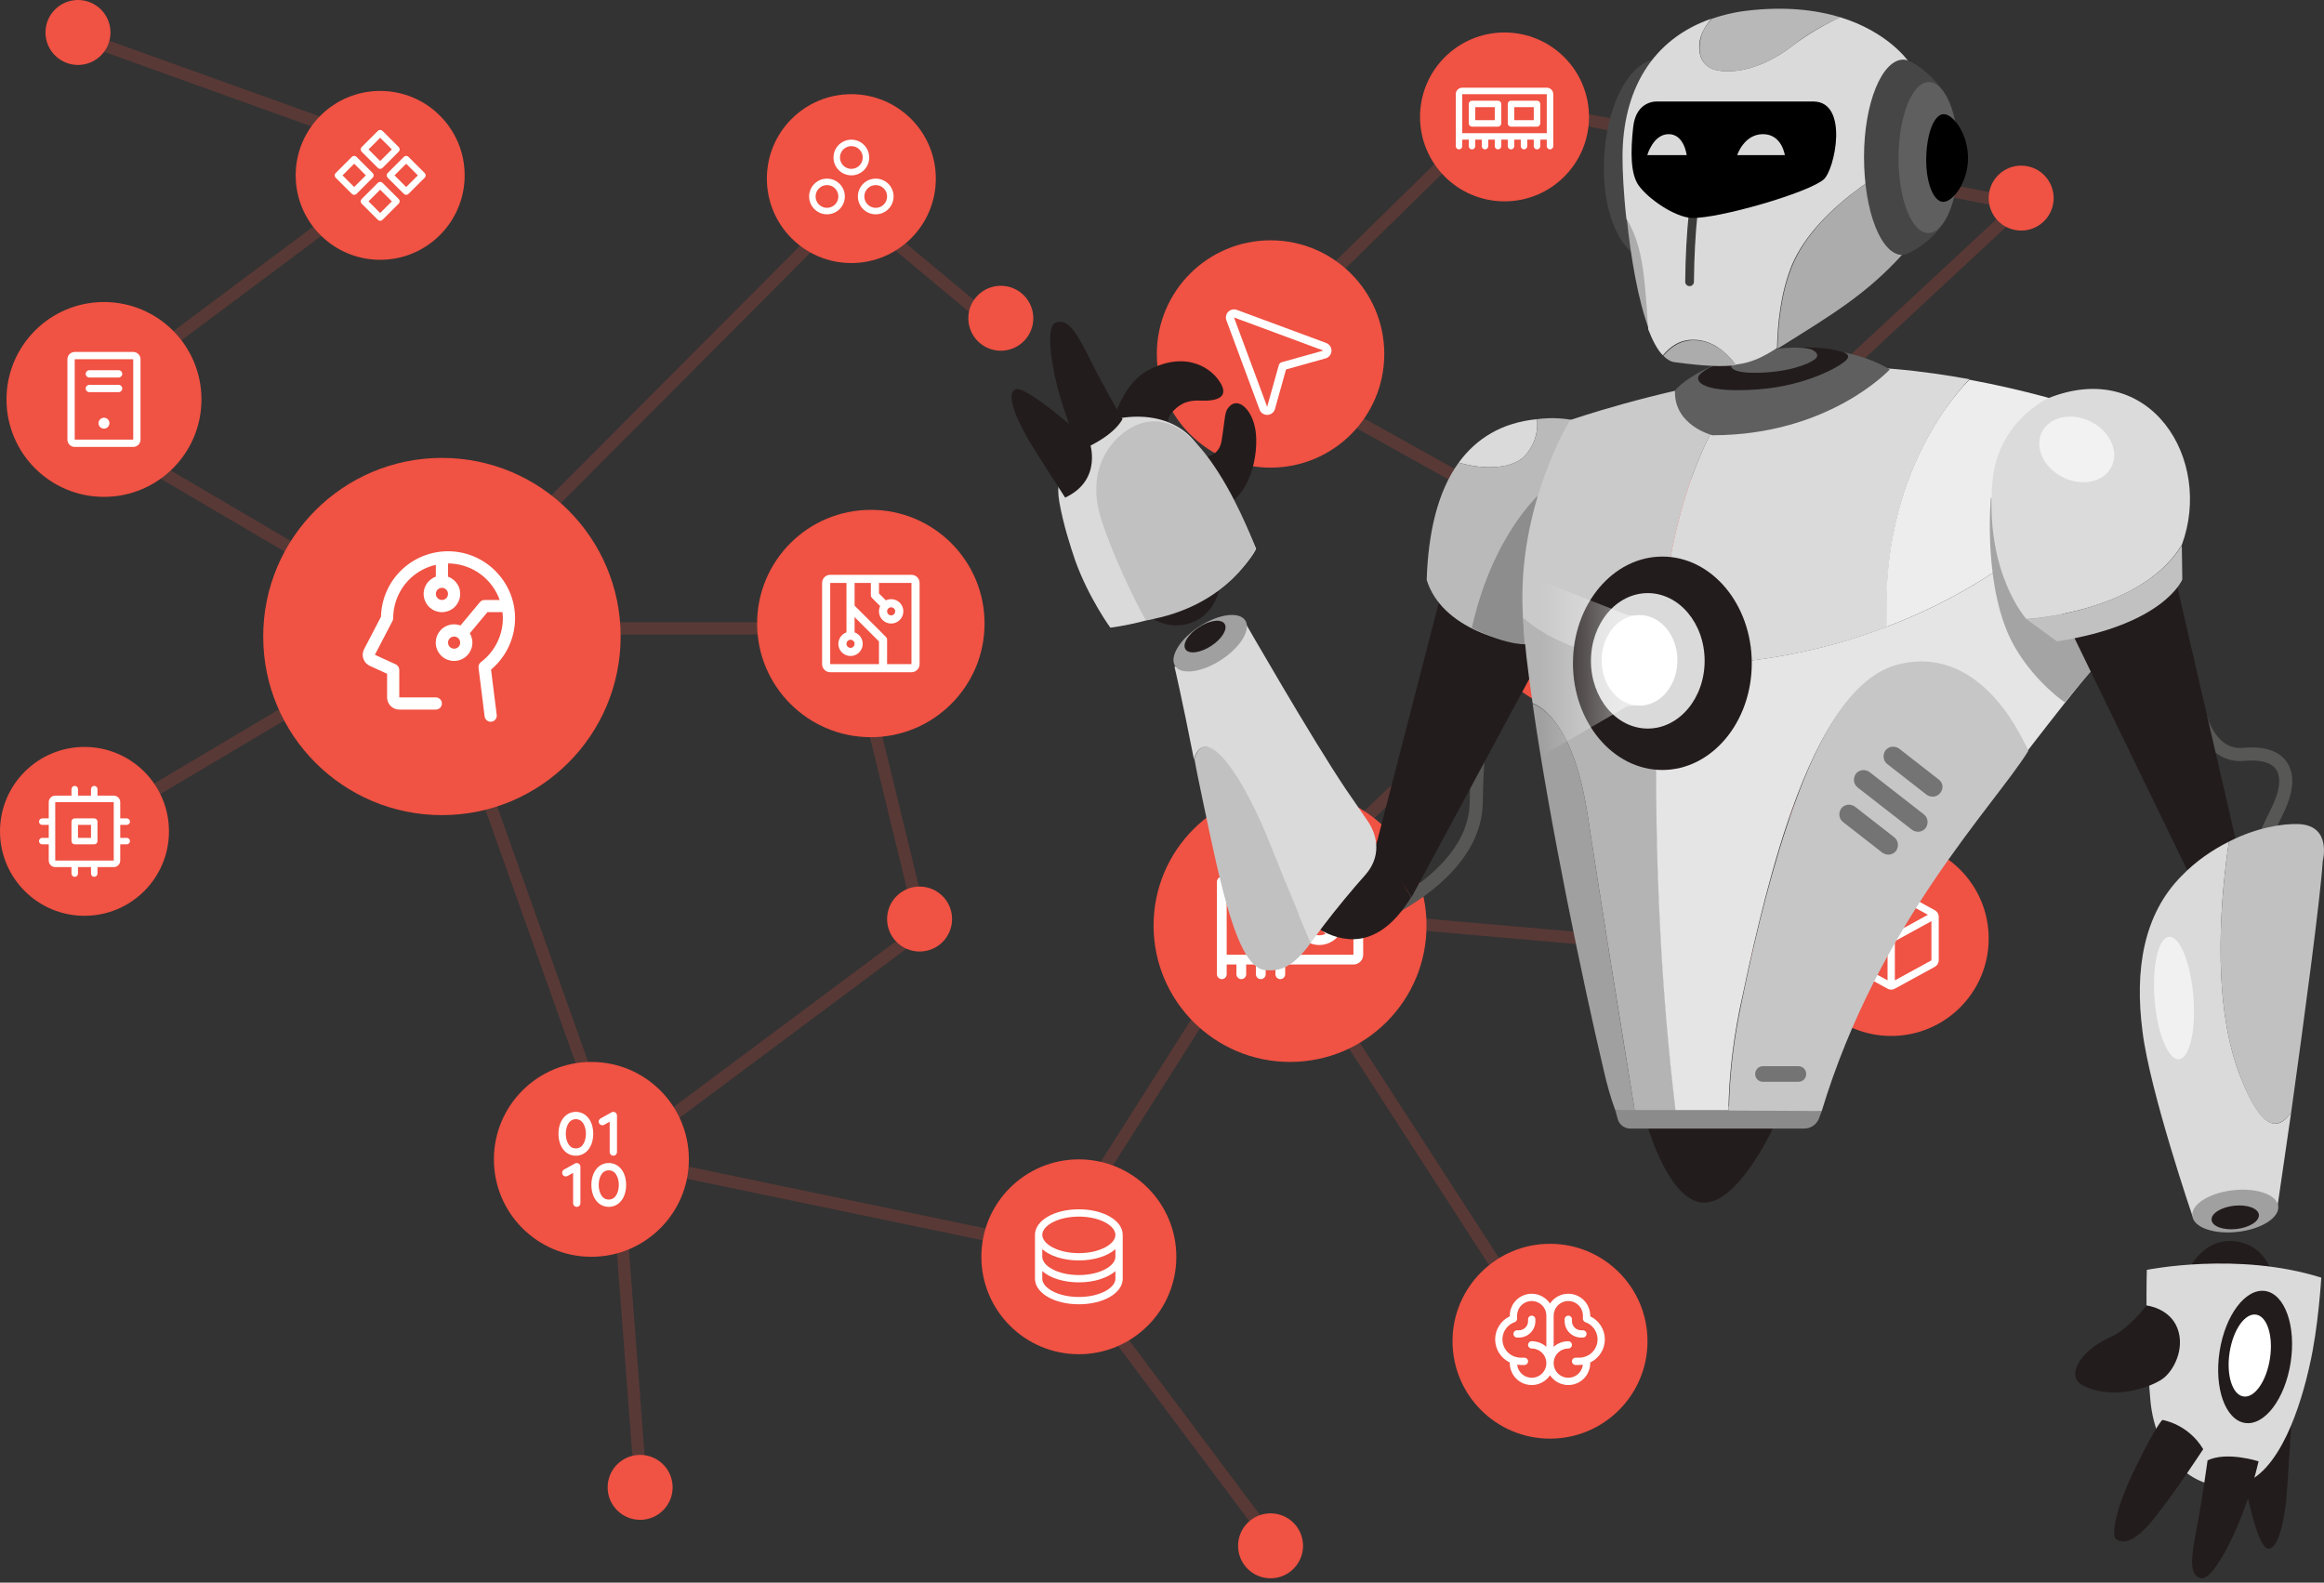
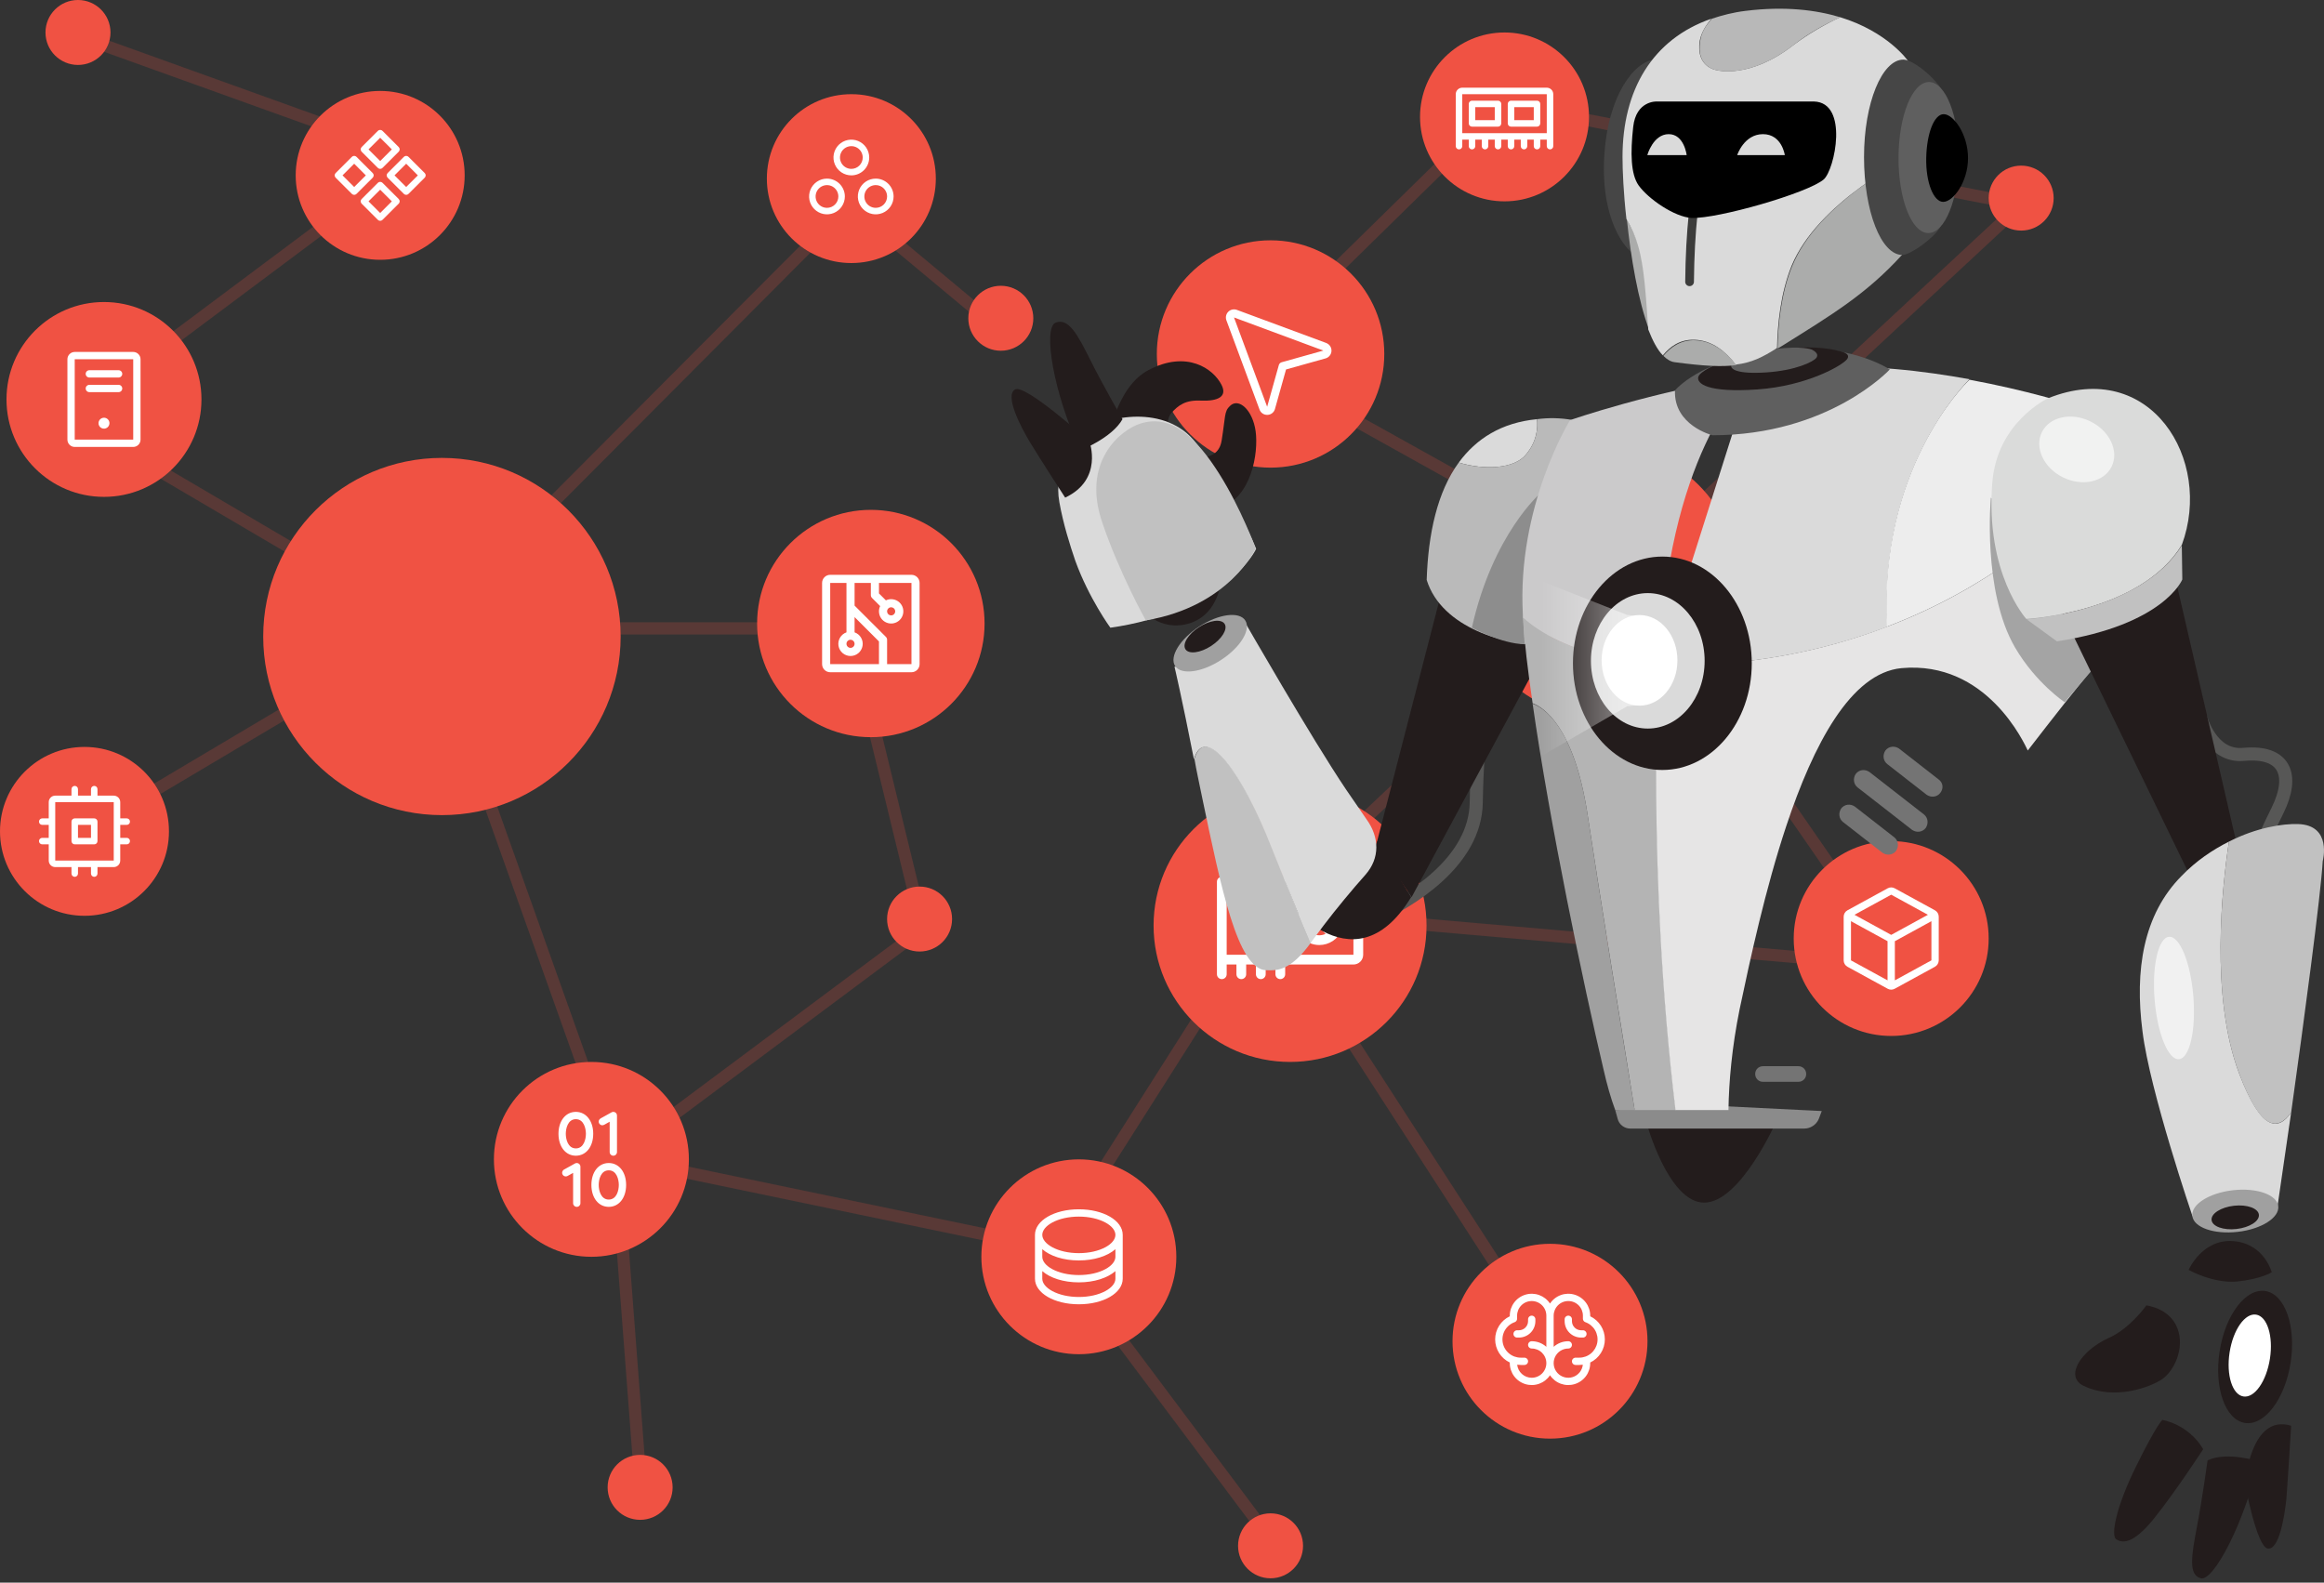
<svg xmlns="http://www.w3.org/2000/svg" width="533" height="363" viewBox="0 0 533 363" fill="none">
  <rect x="0" y="0" width="533" height="363" fill="#333333" stroke="none" />
  <g clip-path="url(#clip0_13_2)">
    <path d="M98.008 144.13H194.889L211.657 213.029L141.232 265.541M98.008 144.13L141.232 265.541M98.008 144.13L20.875 189.938M98.008 144.13L15.659 95.714L95.4 36.125L15.659 7.448M98.008 144.13L194.889 46.926L230.66 76.72M141.232 265.541L146.821 338.909M141.232 265.541L241.467 286.397M241.467 286.397L294.752 357.531M241.467 286.397L290.653 208.932M290.653 208.932L353.253 305.763M290.653 208.932L435.602 221.594L373.002 131.094M290.653 208.932L373.002 131.094M373.002 131.094L285.436 82.307L345.055 23.835L463.549 46.926L373.002 131.094Z" stroke="#F05243" stroke-opacity="0.2" stroke-width="2.796" />
    <path d="M142.341 145.985L142.341 145.999C142.341 168.62 123.99 186.959 101.353 186.959C78.716 186.959 60.365 168.62 60.365 145.999L60.365 145.985C60.365 123.363 78.716 105.025 101.353 105.025C123.99 105.025 142.341 123.363 142.341 145.985Z" fill="#F05243" />
-     <path d="M112.621 153.581C114.388 152.097 115.8 150.236 116.753 148.136C117.705 146.034 118.174 143.747 118.124 141.441C117.949 133.461 111.553 126.881 103.582 126.462C101.526 126.35 99.467 126.652 97.53 127.351C95.592 128.05 93.815 129.13 92.303 130.529C90.792 131.926 89.577 133.614 88.731 135.491C87.884 137.367 87.424 139.395 87.378 141.453L83.456 148.991C83.44 149.023 83.425 149.054 83.41 149.085C83.129 149.74 83.109 150.478 83.354 151.147C83.6 151.816 84.091 152.366 84.73 152.685L84.773 152.704L88.775 154.536V159.958C88.775 160.698 89.069 161.409 89.594 161.933C90.118 162.456 90.829 162.751 91.571 162.751H99.956C100.326 162.751 100.682 162.604 100.944 162.342C101.206 162.08 101.353 161.725 101.353 161.355C101.353 160.984 101.206 160.629 100.944 160.367C100.682 160.105 100.326 159.958 99.956 159.958H91.571V153.64C91.571 153.372 91.494 153.11 91.349 152.885C91.204 152.659 90.998 152.48 90.754 152.369L85.98 150.181L90.011 142.441C90.115 142.244 90.171 142.025 90.173 141.802C90.172 138.954 91.141 136.19 92.917 133.962C94.695 131.735 97.176 130.178 99.956 129.545V132.267C99.023 132.596 98.237 133.244 97.737 134.097C97.236 134.949 97.054 135.951 97.221 136.925C97.388 137.9 97.894 138.783 98.651 139.42C99.407 140.057 100.365 140.406 101.353 140.406C102.342 140.406 103.299 140.057 104.056 139.42C104.811 138.783 105.318 137.9 105.486 136.925C105.653 135.951 105.47 134.949 104.97 134.097C104.469 133.244 103.683 132.596 102.751 132.267V129.232C102.978 129.232 103.205 129.232 103.432 129.25C105.91 129.391 108.292 130.261 110.279 131.748C112.265 133.235 113.769 135.275 114.602 137.612H111.136C110.931 137.612 110.728 137.657 110.543 137.744C110.357 137.831 110.193 137.957 110.062 138.115L105.606 143.461C104.676 143.115 103.654 143.107 102.72 143.442C101.786 143.776 101.001 144.43 100.503 145.287C100.005 146.144 99.826 147.149 99.998 148.126C100.171 149.102 100.683 149.985 101.444 150.621C102.206 151.256 103.167 151.601 104.159 151.596C105.151 151.592 106.109 151.236 106.864 150.593C107.619 149.95 108.122 149.061 108.284 148.084C108.447 147.105 108.257 146.102 107.75 145.25L111.791 140.406H115.249C115.29 140.768 115.316 141.135 115.325 141.505C115.369 143.505 114.936 145.487 114.061 147.288C113.187 149.087 111.897 150.654 110.298 151.858C110.1 152.005 109.946 152.202 109.849 152.428C109.753 152.655 109.718 152.903 109.749 153.148L111.146 164.32C111.189 164.658 111.354 164.968 111.609 165.193C111.864 165.418 112.192 165.542 112.532 165.543C112.591 165.543 112.649 165.539 112.707 165.532C112.889 165.509 113.065 165.451 113.225 165.36C113.384 165.269 113.524 165.149 113.637 165.004C113.749 164.859 113.832 164.693 113.881 164.517C113.93 164.34 113.944 164.155 113.92 163.973L112.621 153.581ZM101.353 137.612C101.077 137.612 100.807 137.53 100.576 137.377C100.347 137.224 100.168 137.005 100.062 136.75C99.956 136.495 99.929 136.214 99.982 135.943C100.037 135.672 100.169 135.423 100.365 135.228C100.56 135.032 100.809 134.9 101.08 134.845C101.351 134.792 101.633 134.82 101.888 134.925C102.144 135.031 102.361 135.21 102.516 135.44C102.669 135.669 102.751 135.939 102.751 136.216C102.751 136.586 102.604 136.941 102.341 137.203C102.079 137.465 101.724 137.612 101.353 137.612ZM104.149 148.785C103.872 148.785 103.602 148.703 103.372 148.549C103.142 148.396 102.963 148.178 102.857 147.923C102.752 147.667 102.724 147.387 102.778 147.116C102.832 146.845 102.965 146.596 103.16 146.401C103.355 146.206 103.605 146.072 103.876 146.019C104.147 145.964 104.428 145.992 104.684 146.098C104.939 146.204 105.157 146.383 105.31 146.612C105.464 146.842 105.546 147.112 105.546 147.388C105.546 147.759 105.398 148.114 105.137 148.376C104.875 148.638 104.519 148.785 104.149 148.785Z" fill="white" />
    <path d="M398.712 133.324L398.712 133.334C398.712 150.609 384.699 164.613 367.412 164.613C350.126 164.613 336.112 150.609 336.112 133.334L336.112 133.324C336.112 116.049 350.126 102.045 367.412 102.045C384.699 102.045 398.712 116.049 398.712 133.324Z" fill="#F05243" />
-     <path d="M379.681 131.957C379.639 131.778 379.552 131.611 379.431 131.473C379.308 131.336 379.155 131.23 378.982 131.165L370.93 128.148L372.98 117.907C373.026 117.668 372.994 117.422 372.887 117.204C372.782 116.986 372.607 116.809 372.391 116.698C372.176 116.588 371.929 116.55 371.69 116.592C371.451 116.634 371.232 116.752 371.066 116.929L355.414 133.688C355.287 133.822 355.195 133.986 355.146 134.163C355.097 134.341 355.094 134.529 355.136 134.709C355.177 134.889 355.262 135.055 355.384 135.194C355.506 135.333 355.66 135.439 355.833 135.504L363.887 138.522L361.844 148.752C361.798 148.99 361.83 149.237 361.936 149.454C362.042 149.672 362.217 149.85 362.432 149.961C362.648 150.071 362.895 150.108 363.133 150.066C363.372 150.025 363.591 149.906 363.758 149.73L379.41 132.97C379.535 132.836 379.624 132.674 379.672 132.497C379.72 132.32 379.722 132.135 379.681 131.957ZM364.808 145.34L366.272 138.024C366.324 137.765 366.282 137.495 366.154 137.264C366.026 137.032 365.82 136.854 365.573 136.759L358.188 133.987L370.014 121.325L368.552 128.641C368.499 128.9 368.541 129.17 368.669 129.402C368.797 129.634 369.003 129.812 369.251 129.906L376.63 132.671L364.808 145.34Z" fill="white" />
    <path d="M327.169 212.279L327.169 212.289C327.169 229.564 313.156 243.568 295.869 243.568C278.582 243.568 264.569 229.564 264.569 212.289L264.569 212.279C264.569 195.004 278.582 181 295.869 181C313.156 181 327.169 195.004 327.169 212.279Z" fill="#F05243" />
    <path d="M310.403 201.111H280.216C279.92 201.111 279.636 201.229 279.426 201.438C279.216 201.648 279.098 201.932 279.098 202.229V223.457C279.098 223.753 279.216 224.037 279.426 224.247C279.636 224.456 279.92 224.574 280.216 224.574C280.513 224.574 280.798 224.456 281.007 224.247C281.217 224.037 281.334 223.753 281.334 223.457V221.222H283.571V223.457C283.571 223.753 283.688 224.037 283.898 224.247C284.107 224.456 284.392 224.574 284.689 224.574C284.985 224.574 285.269 224.456 285.479 224.247C285.689 224.037 285.807 223.753 285.807 223.457V221.222H288.042V223.457C288.042 223.753 288.161 224.037 288.37 224.247C288.58 224.456 288.865 224.574 289.16 224.574C289.457 224.574 289.742 224.456 289.951 224.247C290.161 224.037 290.279 223.753 290.279 223.457V221.222H292.515V223.457C292.515 223.753 292.633 224.037 292.842 224.247C293.052 224.456 293.336 224.574 293.633 224.574C293.93 224.574 294.213 224.456 294.424 224.247C294.633 224.037 294.751 223.753 294.751 223.457V221.222H310.403C310.997 221.222 311.565 220.987 311.985 220.567C312.404 220.149 312.64 219.581 312.64 218.988V203.346C312.64 202.753 312.404 202.185 311.985 201.766C311.565 201.346 310.997 201.111 310.403 201.111ZM310.403 218.988H281.334V203.346H310.403V218.988ZM302.577 216.753C303.683 216.753 304.763 216.426 305.683 215.812C306.603 215.197 307.319 214.326 307.742 213.304C308.165 212.284 308.275 211.16 308.06 210.077C307.844 208.993 307.312 207.997 306.53 207.217C305.749 206.435 304.752 205.903 303.668 205.688C302.583 205.472 301.459 205.582 300.438 206.005C299.417 206.428 298.544 207.144 297.929 208.063C297.315 208.982 296.987 210.061 296.987 211.167C296.987 212.648 297.576 214.069 298.624 215.117C299.673 216.164 301.095 216.753 302.577 216.753ZM299.223 211.167C299.223 210.666 299.334 210.173 299.551 209.723L304.024 214.191C303.573 214.408 303.078 214.52 302.577 214.518C301.688 214.518 300.835 214.165 300.205 213.537C299.577 212.908 299.223 212.055 299.223 211.167ZM305.932 211.167C305.932 211.667 305.82 212.16 305.603 212.611L301.131 208.141C301.582 207.925 302.077 207.814 302.577 207.815C303.467 207.815 304.32 208.168 304.949 208.796C305.578 209.425 305.932 210.278 305.932 211.167ZM289.16 216.753C290.266 216.753 291.347 216.426 292.266 215.812C293.186 215.197 293.902 214.326 294.325 213.304C294.748 212.284 294.86 211.16 294.644 210.077C294.428 208.993 293.895 207.997 293.114 207.217C292.332 206.435 291.335 205.903 290.251 205.688C289.167 205.472 288.043 205.582 287.021 206.005C286 206.428 285.127 207.144 284.513 208.063C283.899 208.982 283.571 210.061 283.571 211.167C283.571 212.648 284.159 214.069 285.208 215.117C286.256 216.164 287.678 216.753 289.16 216.753ZM285.807 211.167C285.806 210.666 285.918 210.173 286.135 209.723L290.607 214.191C290.156 214.408 289.662 214.52 289.16 214.518C288.271 214.518 287.418 214.165 286.789 213.537C286.16 212.908 285.807 212.055 285.807 211.167ZM292.515 211.167C292.516 211.667 292.404 212.16 292.186 212.611L287.715 208.141C288.166 207.925 288.66 207.814 289.16 207.815C290.05 207.815 290.904 208.168 291.532 208.796C292.162 209.425 292.515 210.278 292.515 211.167Z" fill="white" />
    <path d="M225.807 143.008L225.807 143.016C225.807 157.412 214.129 169.082 199.724 169.082L199.724 169.082C185.318 169.082 173.64 157.412 173.64 143.016L173.64 143.008C173.64 128.612 185.318 116.942 199.724 116.942L199.724 116.942C214.129 116.942 225.807 128.612 225.807 143.008Z" fill="#F05243" />
    <path d="M209.041 131.839H190.406C189.912 131.839 189.439 132.036 189.089 132.385C188.74 132.734 188.543 133.208 188.543 133.702V152.323C188.543 152.817 188.74 153.291 189.089 153.64C189.439 153.989 189.912 154.185 190.406 154.185H209.041C209.535 154.185 210.009 153.989 210.359 153.64C210.708 153.291 210.904 152.817 210.904 152.323V133.702C210.904 133.208 210.708 132.734 210.359 132.385C210.009 132.036 209.535 131.839 209.041 131.839ZM195.065 146.736C195.249 146.736 195.43 146.791 195.583 146.894C195.736 146.996 195.855 147.141 195.926 147.312C195.997 147.482 196.015 147.669 195.979 147.849C195.943 148.03 195.854 148.195 195.724 148.326C195.594 148.456 195.427 148.545 195.247 148.581C195.066 148.617 194.879 148.598 194.709 148.528C194.538 148.458 194.393 148.338 194.29 148.185C194.188 148.032 194.134 147.852 194.134 147.668C194.134 147.421 194.232 147.184 194.406 147.01C194.581 146.835 194.818 146.736 195.065 146.736ZM190.406 133.702H194.134V145.035C193.511 145.255 192.988 145.687 192.654 146.255C192.321 146.823 192.199 147.491 192.31 148.141C192.422 148.79 192.76 149.38 193.264 149.804C193.767 150.228 194.405 150.462 195.065 150.462C195.725 150.462 196.363 150.228 196.867 149.804C197.371 149.38 197.709 148.79 197.82 148.141C197.931 147.491 197.81 146.823 197.476 146.255C197.143 145.687 196.618 145.255 195.997 145.035V141.536L201.587 147.121V152.323H190.406V133.702ZM209.041 152.323H203.45V146.736C203.45 146.614 203.426 146.493 203.38 146.38C203.333 146.267 203.264 146.164 203.178 146.078L195.997 138.903V133.702H199.724V136.495C199.723 136.617 199.748 136.739 199.794 136.851C199.841 136.965 199.91 137.067 199.996 137.153L201.86 139.016C201.679 139.391 201.586 139.802 201.587 140.219C201.587 140.772 201.751 141.312 202.058 141.771C202.365 142.23 202.802 142.588 203.313 142.8C203.823 143.011 204.385 143.067 204.927 142.959C205.47 142.851 205.968 142.585 206.359 142.194C206.75 141.803 207.016 141.305 207.123 140.764C207.231 140.222 207.176 139.661 206.965 139.15C206.753 138.64 206.395 138.203 205.935 137.896C205.475 137.59 204.935 137.426 204.382 137.426C203.965 137.425 203.554 137.518 203.178 137.699L201.587 136.11V133.702H209.041V152.323ZM204.382 139.288C204.567 139.288 204.747 139.343 204.9 139.445C205.053 139.547 205.172 139.693 205.243 139.863C205.314 140.033 205.332 140.22 205.296 140.401C205.26 140.581 205.171 140.747 205.041 140.877C204.911 141.007 204.745 141.096 204.564 141.132C204.384 141.168 204.196 141.15 204.025 141.079C203.855 141.009 203.71 140.889 203.607 140.736C203.505 140.583 203.45 140.403 203.45 140.219C203.45 139.973 203.549 139.735 203.723 139.561C203.898 139.386 204.135 139.288 204.382 139.288Z" fill="white" />
    <path d="M317.481 81.185L317.481 81.193C317.481 95.589 305.803 107.259 291.398 107.259L291.398 107.259C276.992 107.259 265.314 95.589 265.314 81.193L265.314 81.185C265.314 66.789 276.992 55.119 291.398 55.119L291.398 55.119C305.803 55.119 317.481 66.789 317.481 81.185Z" fill="#F05243" />
    <path d="M304.131 78.653L283.642 71.064L283.624 71.058C283.294 70.945 282.939 70.926 282.599 71.004C282.259 71.082 281.948 71.254 281.701 71.5C281.454 71.747 281.281 72.057 281.202 72.397C281.123 72.736 281.141 73.091 281.253 73.421C281.255 73.427 281.257 73.433 281.26 73.439L288.86 93.914C288.985 94.278 289.221 94.595 289.536 94.818C289.851 95.041 290.229 95.159 290.615 95.156H290.65C291.044 95.153 291.426 95.023 291.74 94.787C292.055 94.55 292.285 94.218 292.397 93.841L292.404 93.818L294.948 84.74L304.032 82.198L304.055 82.192C304.429 82.076 304.759 81.846 304.995 81.533C305.23 81.221 305.362 80.841 305.37 80.45C305.378 80.058 305.262 79.674 305.039 79.352C304.815 79.03 304.496 78.786 304.127 78.656L304.131 78.653ZM293.941 83.087C293.787 83.13 293.647 83.211 293.535 83.325C293.421 83.437 293.339 83.577 293.296 83.731L290.617 93.293L290.61 93.274L283.013 72.81L303.489 80.4L303.507 80.407L293.941 83.087Z" fill="white" />
    <path d="M157.991 265.91L157.991 265.917C157.991 278.256 147.981 288.259 135.633 288.259C123.286 288.259 113.276 278.256 113.276 265.917L113.276 265.91C113.276 253.571 123.286 243.568 135.633 243.568C147.981 243.568 157.991 253.571 157.991 265.91Z" fill="#F05243" />
    <path d="M132.07 255.02C129.725 255.02 128.086 257.088 128.086 260.048C128.086 263.008 129.725 265.076 132.07 265.076C134.414 265.076 136.053 263.008 136.053 260.048C136.053 257.088 134.414 255.02 132.07 255.02ZM132.07 263.399C130.249 263.399 129.763 261.293 129.763 260.048C129.763 258.802 130.249 256.696 132.07 256.696C133.89 256.696 134.376 258.802 134.376 260.048C134.376 261.293 133.89 263.399 132.07 263.399ZM139.616 266.752C137.271 266.752 135.634 268.819 135.634 271.779C135.634 274.74 137.271 276.807 139.616 276.807C141.961 276.807 143.599 274.74 143.599 271.779C143.599 268.819 141.961 266.752 139.616 266.752ZM139.616 275.131C137.796 275.131 137.311 273.025 137.311 271.779C137.311 270.534 137.796 268.427 139.616 268.427C141.437 268.427 141.922 270.534 141.922 271.779C141.922 273.025 141.437 275.131 139.616 275.131ZM137.415 257.662C137.362 257.566 137.327 257.46 137.315 257.35C137.303 257.241 137.311 257.13 137.342 257.024C137.372 256.919 137.423 256.819 137.491 256.733C137.56 256.648 137.645 256.576 137.741 256.522L140.256 255.126C140.384 255.055 140.528 255.018 140.675 255.02C140.82 255.022 140.963 255.061 141.09 255.136C141.215 255.209 141.32 255.315 141.392 255.442C141.465 255.569 141.503 255.712 141.503 255.858V264.238C141.503 264.46 141.414 264.673 141.258 264.83C141.1 264.987 140.887 265.076 140.664 265.076C140.442 265.076 140.228 264.987 140.072 264.83C139.914 264.673 139.826 264.46 139.826 264.238V257.282L138.556 257.988C138.46 258.04 138.353 258.075 138.244 258.088C138.134 258.1 138.024 258.091 137.917 258.06C137.812 258.03 137.713 257.98 137.626 257.911C137.541 257.842 137.469 257.758 137.415 257.662ZM133.118 267.589V275.969C133.118 276.192 133.029 276.404 132.872 276.562C132.715 276.719 132.501 276.807 132.279 276.807C132.057 276.807 131.843 276.719 131.686 276.562C131.529 276.404 131.44 276.192 131.44 275.969V269.014L130.17 269.719C129.975 269.827 129.747 269.853 129.532 269.791C129.319 269.73 129.138 269.587 129.03 269.392C128.922 269.198 128.896 268.968 128.957 268.754C129.019 268.541 129.162 268.36 129.357 268.252L131.873 266.856C132 266.785 132.144 266.749 132.29 266.751C132.436 266.753 132.579 266.793 132.704 266.867C132.831 266.941 132.935 267.047 133.008 267.174C133.08 267.3 133.118 267.444 133.118 267.589Z" fill="white" />
    <path d="M269.785 288.255L269.785 288.263C269.785 300.602 259.776 310.605 247.428 310.605C235.081 310.605 225.071 300.602 225.071 288.263L225.071 288.255C225.071 275.916 235.081 265.913 247.428 265.913C259.776 265.913 269.785 275.916 269.785 288.255Z" fill="#F05243" />
    <path d="M247.429 277.366C241.787 277.366 237.366 279.943 237.366 283.231V293.287C237.366 296.576 241.787 299.153 247.429 299.153C253.071 299.153 257.492 296.576 257.492 293.287V283.231C257.492 279.943 253.071 277.366 247.429 277.366ZM255.815 288.259C255.815 289.267 254.989 290.294 253.549 291.079C251.929 291.962 249.755 292.449 247.429 292.449C245.103 292.449 242.929 291.962 241.309 291.079C239.869 290.294 239.043 289.267 239.043 288.259V286.516C240.831 288.087 243.889 289.097 247.429 289.097C250.969 289.097 254.026 288.083 255.815 286.516V288.259ZM241.309 280.412C242.929 279.529 245.103 279.041 247.429 279.041C249.755 279.041 251.929 279.529 253.549 280.412C254.989 281.196 255.815 282.224 255.815 283.231C255.815 284.239 254.989 285.266 253.549 286.051C251.929 286.934 249.755 287.422 247.429 287.422C245.103 287.422 242.929 286.934 241.309 286.051C239.869 285.266 239.043 284.239 239.043 283.231C239.043 282.224 239.869 281.196 241.309 280.412ZM253.549 296.106C251.929 296.989 249.755 297.477 247.429 297.477C245.103 297.477 242.929 296.989 241.309 296.106C239.869 295.322 239.043 294.295 239.043 293.287V291.544C240.831 293.115 243.889 294.125 247.429 294.125C250.969 294.125 254.026 293.111 255.815 291.544V293.287C255.815 294.295 254.989 295.322 253.549 296.106Z" fill="white" />
    <path d="M377.846 307.622L377.846 307.629C377.846 319.969 367.836 329.971 355.489 329.971C343.141 329.971 333.131 319.969 333.131 307.629L333.131 307.622C333.131 295.283 343.141 285.28 355.489 285.28C367.836 285.28 377.846 295.283 377.846 307.622Z" fill="#F05243" />
    <path d="M368.066 307.206C368.065 306.096 367.749 305.009 367.155 304.071C366.562 303.133 365.715 302.382 364.712 301.906V301.759C364.711 300.68 364.362 299.629 363.718 298.763C363.072 297.896 362.165 297.261 361.131 296.949C360.096 296.639 358.989 296.668 357.973 297.035C356.956 297.402 356.085 298.085 355.488 298.985C354.891 298.085 354.019 297.402 353.003 297.035C351.987 296.668 350.88 296.639 349.845 296.949C348.81 297.261 347.903 297.896 347.259 298.763C346.614 299.629 346.265 300.68 346.264 301.759V301.906C345.261 302.381 344.412 303.131 343.818 304.07C343.225 305.008 342.909 306.095 342.909 307.205C342.909 308.315 343.225 309.403 343.818 310.341C344.412 311.279 345.261 312.03 346.264 312.506V312.653C346.265 313.733 346.614 314.783 347.259 315.65C347.903 316.516 348.81 317.152 349.845 317.463C350.88 317.774 351.987 317.744 353.003 317.378C354.019 317.011 354.891 316.328 355.488 315.428C356.085 316.328 356.956 317.011 357.973 317.378C358.989 317.744 360.096 317.774 361.131 317.463C362.165 317.152 363.072 316.516 363.718 315.65C364.362 314.783 364.711 313.733 364.712 312.653V312.506C365.714 312.029 366.562 311.278 367.155 310.34C367.749 309.403 368.065 308.316 368.066 307.206ZM351.296 316.005C350.468 316.005 349.671 315.699 349.055 315.147C348.439 314.595 348.05 313.836 347.961 313.013C348.232 313.052 348.506 313.072 348.78 313.072H349.618C349.84 313.072 350.054 312.984 350.211 312.827C350.368 312.67 350.457 312.456 350.457 312.234C350.457 312.012 350.368 311.799 350.211 311.642C350.054 311.485 349.84 311.396 349.618 311.396H348.78C347.79 311.397 346.831 311.048 346.074 310.411C345.317 309.774 344.81 308.89 344.642 307.915C344.475 306.939 344.658 305.937 345.16 305.084C345.661 304.231 346.449 303.583 347.382 303.255C347.546 303.197 347.688 303.09 347.788 302.948C347.888 302.807 347.941 302.638 347.941 302.465V301.759C347.941 300.871 348.295 300.018 348.924 299.389C349.552 298.761 350.406 298.408 351.296 298.408C352.185 298.408 353.038 298.761 353.667 299.389C354.296 300.018 354.649 300.871 354.649 301.759V308.91C353.729 308.082 352.534 307.625 351.296 307.626C351.073 307.626 350.86 307.714 350.702 307.871C350.545 308.028 350.457 308.241 350.457 308.463C350.457 308.685 350.545 308.899 350.702 309.056C350.86 309.213 351.073 309.301 351.296 309.301C352.185 309.301 353.038 309.655 353.667 310.283C354.296 310.912 354.649 311.764 354.649 312.653C354.649 313.542 354.296 314.395 353.667 315.023C353.038 315.652 352.185 316.005 351.296 316.005ZM362.197 311.396H361.358C361.135 311.396 360.922 311.485 360.764 311.642C360.608 311.799 360.519 312.012 360.519 312.234C360.519 312.456 360.608 312.67 360.764 312.827C360.922 312.984 361.135 313.072 361.358 313.072H362.197C362.47 313.072 362.744 313.052 363.015 313.013C362.945 313.657 362.69 314.267 362.281 314.77C361.872 315.272 361.326 315.645 360.709 315.843C360.093 316.042 359.431 316.058 358.806 315.889C358.18 315.721 357.617 315.374 357.184 314.892C356.751 314.41 356.467 313.813 356.366 313.174C356.266 312.534 356.353 311.879 356.617 311.287C356.881 310.696 357.311 310.193 357.854 309.841C358.398 309.488 359.032 309.301 359.681 309.301C359.903 309.301 360.117 309.213 360.273 309.056C360.431 308.899 360.519 308.685 360.519 308.463C360.519 308.241 360.431 308.028 360.273 307.871C360.117 307.714 359.903 307.626 359.681 307.626C358.442 307.625 357.248 308.082 356.326 308.91V301.759C356.326 300.871 356.68 300.018 357.309 299.389C357.938 298.761 358.791 298.408 359.681 298.408C360.57 298.408 361.423 298.761 362.053 299.389C362.681 300.018 363.035 300.871 363.035 301.759V302.465C363.035 302.638 363.088 302.807 363.188 302.948C363.289 303.09 363.43 303.197 363.594 303.255C364.527 303.583 365.314 304.231 365.816 305.084C366.317 305.937 366.501 306.939 366.333 307.915C366.166 308.89 365.659 309.774 364.902 310.411C364.145 311.048 363.186 311.397 362.197 311.396ZM363.874 305.949C363.874 306.172 363.785 306.385 363.628 306.542C363.47 306.7 363.257 306.787 363.035 306.787H362.616C361.614 306.787 360.655 306.39 359.947 305.683C359.239 304.976 358.842 304.017 358.842 303.016V302.598C358.842 302.375 358.931 302.162 359.088 302.005C359.245 301.848 359.459 301.759 359.681 301.759C359.903 301.759 360.117 301.848 360.273 302.005C360.431 302.162 360.519 302.375 360.519 302.598V303.016C360.519 303.573 360.74 304.105 361.133 304.498C361.527 304.891 362.06 305.112 362.616 305.112H363.035C363.257 305.112 363.47 305.2 363.628 305.357C363.785 305.514 363.874 305.727 363.874 305.949ZM348.36 306.787H347.941C347.719 306.787 347.505 306.7 347.349 306.542C347.191 306.385 347.103 306.172 347.103 305.949C347.103 305.727 347.191 305.514 347.349 305.357C347.505 305.2 347.719 305.112 347.941 305.112H348.36C348.917 305.112 349.45 304.891 349.843 304.498C350.236 304.105 350.457 303.573 350.457 303.016V302.598C350.457 302.375 350.545 302.162 350.702 302.005C350.86 301.848 351.073 301.759 351.296 301.759C351.518 301.759 351.731 301.848 351.888 302.005C352.046 302.162 352.134 302.375 352.134 302.598V303.016C352.134 304.017 351.736 304.976 351.029 305.683C350.321 306.39 349.361 306.787 348.36 306.787Z" fill="white" />
    <path d="M456.095 215.259L456.095 215.267C456.095 227.606 446.086 237.609 433.738 237.609C421.39 237.609 411.381 227.606 411.381 215.267L411.381 215.259C411.381 202.92 421.39 192.917 433.738 192.917C446.086 192.917 456.095 202.92 456.095 215.259Z" fill="#F05243" />
    <path d="M443.768 208.785L434.543 203.741C434.297 203.605 434.02 203.534 433.739 203.534C433.458 203.534 433.18 203.605 432.934 203.741L423.71 208.787C423.447 208.931 423.227 209.143 423.073 209.401C422.92 209.659 422.839 209.954 422.838 210.253V220.271C422.839 220.571 422.92 220.866 423.073 221.124C423.227 221.382 423.447 221.594 423.71 221.737L432.934 226.783C433.18 226.92 433.458 226.991 433.739 226.991C434.02 226.991 434.297 226.92 434.543 226.783L443.768 221.737C444.031 221.594 444.251 221.382 444.404 221.124C444.558 220.866 444.639 220.571 444.64 220.271V210.254C444.639 209.954 444.558 209.659 444.405 209.4C444.251 209.142 444.031 208.929 443.768 208.785ZM433.739 205.208L442.159 209.816L433.739 214.425L425.318 209.816L433.739 205.208ZM424.515 211.283L432.9 215.869V224.855L424.515 220.273V211.283ZM434.577 224.855V215.873L442.962 211.283V220.268L434.577 224.855Z" fill="white" />
    <path d="M46.204 91.614L46.204 91.621C46.204 103.96 36.194 113.963 23.847 113.963C11.499 113.963 1.489 103.96 1.489 91.621L1.489 91.614C1.489 79.274 11.499 69.272 23.847 69.272C36.194 69.272 46.204 79.274 46.204 91.614Z" fill="#F05243" />
    <path d="M19.653 85.752C19.653 85.529 19.742 85.316 19.899 85.159C20.056 85.002 20.27 84.913 20.492 84.913H27.2C27.423 84.913 27.636 85.002 27.793 85.159C27.95 85.316 28.039 85.529 28.039 85.752C28.039 85.974 27.95 86.187 27.793 86.344C27.636 86.501 27.423 86.589 27.2 86.589H20.492C20.27 86.589 20.056 86.501 19.899 86.344C19.742 86.187 19.653 85.974 19.653 85.752ZM20.492 89.941H27.2C27.423 89.941 27.636 89.853 27.793 89.696C27.95 89.539 28.039 89.325 28.039 89.103C28.039 88.881 27.95 88.668 27.793 88.511C27.636 88.354 27.423 88.266 27.2 88.266H20.492C20.27 88.266 20.056 88.354 19.899 88.511C19.742 88.668 19.653 88.881 19.653 89.103C19.653 89.325 19.742 89.539 19.899 89.696C20.056 89.853 20.27 89.941 20.492 89.941ZM32.231 82.399V100.835C32.231 101.279 32.055 101.705 31.74 102.02C31.426 102.334 30.999 102.511 30.554 102.511H17.138C16.693 102.511 16.266 102.334 15.952 102.02C15.637 101.705 15.461 101.279 15.461 100.835V82.399C15.461 81.955 15.637 81.529 15.952 81.214C16.266 80.9 16.693 80.724 17.138 80.724H30.554C30.999 80.724 31.426 80.9 31.74 81.214C32.055 81.529 32.231 81.955 32.231 82.399ZM30.554 82.399H17.138V100.835H30.554V82.399ZM23.846 95.807C23.597 95.807 23.354 95.88 23.147 96.019C22.94 96.157 22.779 96.353 22.684 96.583C22.589 96.813 22.564 97.066 22.612 97.309C22.661 97.553 22.781 97.777 22.957 97.953C23.133 98.128 23.357 98.248 23.601 98.297C23.845 98.345 24.098 98.32 24.327 98.225C24.557 98.13 24.754 97.969 24.892 97.762C25.03 97.555 25.104 97.312 25.104 97.064C25.104 96.731 24.971 96.411 24.735 96.175C24.5 95.94 24.18 95.807 23.846 95.807Z" fill="white" />
    <path d="M106.569 40.219L106.569 40.225C106.569 50.919 97.894 59.589 87.193 59.589C76.492 59.589 67.817 50.919 67.817 40.225L67.817 40.219C67.817 29.525 76.492 20.856 87.193 20.856C97.894 20.856 106.569 29.525 106.569 40.219Z" fill="#F05243" />
    <path d="M86.666 38.515C86.734 38.584 86.817 38.639 86.907 38.676C86.998 38.714 87.095 38.733 87.193 38.733C87.291 38.733 87.388 38.714 87.478 38.676C87.568 38.639 87.651 38.584 87.72 38.515L91.447 34.79C91.516 34.721 91.571 34.639 91.608 34.548C91.646 34.458 91.665 34.361 91.665 34.263C91.665 34.165 91.646 34.069 91.608 33.978C91.571 33.888 91.516 33.806 91.447 33.736L87.72 30.012C87.651 29.943 87.568 29.888 87.478 29.85C87.388 29.813 87.291 29.794 87.193 29.794C87.095 29.794 86.998 29.813 86.907 29.85C86.817 29.888 86.734 29.943 86.666 30.012L82.938 33.736C82.869 33.806 82.814 33.888 82.777 33.978C82.739 34.069 82.72 34.165 82.72 34.263C82.72 34.361 82.739 34.458 82.777 34.548C82.814 34.639 82.869 34.721 82.938 34.79L86.666 38.515ZM87.193 31.592L89.866 34.263L87.193 36.934L84.519 34.263L87.193 31.592ZM87.72 41.927C87.651 41.858 87.568 41.803 87.478 41.765C87.388 41.728 87.291 41.709 87.193 41.709C87.095 41.709 86.998 41.728 86.907 41.765C86.817 41.803 86.734 41.858 86.666 41.927L82.938 45.651C82.869 45.72 82.814 45.803 82.777 45.893C82.739 45.983 82.72 46.08 82.72 46.178C82.72 46.276 82.739 46.373 82.777 46.464C82.814 46.554 82.869 46.636 82.938 46.705L86.666 50.429C86.734 50.499 86.817 50.554 86.907 50.591C86.998 50.629 87.095 50.648 87.193 50.648C87.291 50.648 87.388 50.629 87.478 50.591C87.568 50.554 87.651 50.499 87.72 50.429L91.447 46.705C91.516 46.636 91.571 46.554 91.608 46.464C91.646 46.373 91.665 46.276 91.665 46.178C91.665 46.08 91.646 45.983 91.608 45.893C91.571 45.803 91.516 45.72 91.447 45.651L87.72 41.927ZM87.193 48.852L84.519 46.181L87.193 43.51L89.866 46.181L87.193 48.852ZM97.41 39.695L93.683 35.971C93.614 35.902 93.531 35.847 93.441 35.809C93.351 35.772 93.253 35.752 93.156 35.752C93.057 35.752 92.961 35.772 92.87 35.809C92.78 35.847 92.698 35.902 92.628 35.971L88.901 39.695C88.832 39.764 88.777 39.846 88.74 39.937C88.702 40.027 88.683 40.124 88.683 40.222C88.683 40.32 88.702 40.417 88.74 40.507C88.777 40.598 88.832 40.68 88.901 40.749L92.628 44.473C92.698 44.543 92.78 44.598 92.87 44.635C92.961 44.673 93.057 44.692 93.156 44.692C93.253 44.692 93.351 44.673 93.441 44.635C93.531 44.598 93.614 44.543 93.683 44.473L97.41 40.749C97.479 40.68 97.534 40.598 97.571 40.507C97.609 40.417 97.628 40.32 97.628 40.222C97.628 40.124 97.609 40.027 97.571 39.937C97.534 39.846 97.479 39.764 97.41 39.695ZM93.156 42.893L90.482 40.222L93.156 37.551L95.829 40.222L93.156 42.893ZM85.484 39.695L81.757 35.971C81.688 35.902 81.605 35.847 81.515 35.809C81.425 35.772 81.328 35.752 81.23 35.752C81.132 35.752 81.034 35.772 80.944 35.809C80.854 35.847 80.771 35.902 80.703 35.971L76.976 39.695C76.906 39.764 76.851 39.846 76.814 39.937C76.776 40.027 76.757 40.124 76.757 40.222C76.757 40.32 76.776 40.417 76.814 40.507C76.851 40.598 76.906 40.68 76.976 40.749L80.703 44.473C80.771 44.543 80.854 44.598 80.944 44.635C81.034 44.673 81.132 44.692 81.23 44.692C81.328 44.692 81.425 44.673 81.515 44.635C81.605 44.598 81.688 44.543 81.757 44.473L85.484 40.749C85.553 40.68 85.609 40.598 85.646 40.507C85.683 40.417 85.703 40.32 85.703 40.222C85.703 40.124 85.683 40.027 85.646 39.937C85.609 39.846 85.553 39.764 85.484 39.695ZM81.23 42.893L78.557 40.222L81.23 37.551L83.903 40.222L81.23 42.893Z" fill="white" />
    <path d="M364.431 26.812L364.431 26.818C364.431 37.512 355.756 46.181 345.055 46.181C334.353 46.181 325.678 37.512 325.678 26.818L325.678 26.812C325.678 16.118 334.353 7.449 345.055 7.449C355.756 7.449 364.431 16.118 364.431 26.812Z" fill="#F05243" />
    <path d="M354.745 20.111H335.365C334.97 20.111 334.591 20.268 334.311 20.547C334.031 20.827 333.874 21.206 333.874 21.601V33.519C333.874 33.716 333.953 33.906 334.093 34.045C334.233 34.185 334.422 34.263 334.62 34.263C334.817 34.263 335.007 34.185 335.147 34.045C335.286 33.906 335.365 33.716 335.365 33.519V32.029H336.855V33.519C336.855 33.716 336.934 33.906 337.074 34.045C337.214 34.185 337.403 34.263 337.601 34.263C337.799 34.263 337.989 34.185 338.128 34.045C338.268 33.906 338.346 33.716 338.346 33.519V32.029H339.837V33.519C339.837 33.716 339.916 33.906 340.056 34.045C340.195 34.185 340.385 34.263 340.583 34.263C340.78 34.263 340.97 34.185 341.11 34.045C341.25 33.906 341.328 33.716 341.328 33.519V32.029H342.818V33.519C342.818 33.716 342.897 33.906 343.037 34.045C343.177 34.185 343.366 34.263 343.564 34.263C343.761 34.263 343.951 34.185 344.091 34.045C344.231 33.906 344.309 33.716 344.309 33.519V32.029H345.8V33.519C345.8 33.716 345.879 33.906 346.018 34.045C346.158 34.185 346.347 34.263 346.546 34.263C346.743 34.263 346.933 34.185 347.073 34.045C347.212 33.906 347.291 33.716 347.291 33.519V32.029H348.782V33.519C348.782 33.716 348.86 33.906 349 34.045C349.14 34.185 349.329 34.263 349.527 34.263C349.724 34.263 349.914 34.185 350.054 34.045C350.194 33.906 350.272 33.716 350.272 33.519V32.029H351.763V33.519C351.763 33.716 351.841 33.906 351.981 34.045C352.121 34.185 352.31 34.263 352.508 34.263C352.706 34.263 352.896 34.185 353.035 34.045C353.175 33.906 353.253 33.716 353.253 33.519V32.029H354.745V33.519C354.745 33.716 354.823 33.906 354.963 34.045C355.102 34.185 355.292 34.263 355.49 34.263C355.687 34.263 355.877 34.185 356.017 34.045C356.157 33.906 356.235 33.716 356.235 33.519V21.601C356.235 21.206 356.078 20.827 355.799 20.547C355.519 20.268 355.14 20.111 354.745 20.111ZM335.365 21.601H354.745V30.539H335.365V21.601ZM343.564 29.049C343.761 29.049 343.951 28.971 344.091 28.831C344.231 28.692 344.309 28.502 344.309 28.305V23.835C344.309 23.638 344.231 23.448 344.091 23.309C343.951 23.169 343.761 23.091 343.564 23.091H337.601C337.403 23.091 337.214 23.169 337.074 23.309C336.934 23.448 336.855 23.638 336.855 23.835V28.305C336.855 28.502 336.934 28.692 337.074 28.831C337.214 28.971 337.403 29.049 337.601 29.049H343.564ZM338.346 24.58H342.818V27.56H338.346V24.58ZM346.546 29.049H352.508C352.706 29.049 352.896 28.971 353.035 28.831C353.175 28.692 353.253 28.502 353.253 28.305V23.835C353.253 23.638 353.175 23.448 353.035 23.309C352.896 23.169 352.706 23.091 352.508 23.091H346.546C346.347 23.091 346.158 23.169 346.018 23.309C345.879 23.448 345.8 23.638 345.8 23.835V28.305C345.8 28.502 345.879 28.692 346.018 28.831C346.158 28.971 346.347 29.049 346.546 29.049ZM347.291 24.58H351.763V27.56H347.291V24.58Z" fill="white" />
    <path d="M214.629 40.964L214.629 40.97C214.629 51.664 205.954 60.333 195.253 60.333C184.551 60.333 175.876 51.664 175.876 40.97L175.876 40.964C175.876 30.27 184.551 21.601 195.253 21.601C205.954 21.601 214.629 30.27 214.629 40.964Z" fill="#F05243" />
    <path d="M199.353 36.126C199.353 35.315 199.112 34.523 198.662 33.849C198.212 33.176 197.571 32.651 196.822 32.341C196.073 32.031 195.249 31.949 194.453 32.108C193.659 32.266 192.928 32.656 192.354 33.229C191.781 33.802 191.391 34.532 191.232 35.326C191.075 36.121 191.156 36.945 191.466 37.693C191.776 38.442 192.302 39.082 192.976 39.532C193.65 39.982 194.442 40.222 195.253 40.222C196.341 40.221 197.383 39.789 198.151 39.021C198.92 38.253 199.351 37.212 199.353 36.126ZM195.253 38.733C194.737 38.733 194.233 38.58 193.804 38.293C193.375 38.007 193.04 37.6 192.843 37.123C192.645 36.647 192.594 36.123 192.695 35.617C192.796 35.111 193.044 34.647 193.409 34.282C193.774 33.917 194.238 33.669 194.745 33.569C195.251 33.468 195.775 33.52 196.252 33.717C196.728 33.914 197.135 34.248 197.423 34.677C197.709 35.106 197.862 35.61 197.862 36.126C197.862 36.817 197.587 37.48 197.098 37.969C196.609 38.458 195.946 38.733 195.253 38.733ZM200.844 40.967C200.033 40.967 199.24 41.207 198.566 41.657C197.892 42.108 197.367 42.748 197.056 43.496C196.746 44.245 196.664 45.068 196.823 45.863C196.981 46.658 197.371 47.388 197.945 47.961C198.518 48.533 199.249 48.924 200.044 49.082C200.839 49.24 201.663 49.159 202.412 48.849C203.162 48.539 203.801 48.014 204.252 47.34C204.703 46.666 204.943 45.874 204.943 45.064C204.942 43.978 204.51 42.936 203.741 42.168C202.972 41.4 201.93 40.968 200.844 40.967ZM200.844 47.671C200.328 47.671 199.823 47.518 199.395 47.231C198.965 46.945 198.631 46.538 198.433 46.061C198.236 45.585 198.185 45.061 198.285 44.555C198.385 44.05 198.634 43.585 198.999 43.22C199.364 42.856 199.829 42.608 200.335 42.507C200.841 42.406 201.365 42.458 201.842 42.655C202.319 42.853 202.726 43.187 203.013 43.615C203.299 44.044 203.452 44.548 203.452 45.064C203.452 45.755 203.178 46.418 202.688 46.907C202.199 47.396 201.535 47.671 200.844 47.671ZM189.663 40.967C188.853 40.967 188.06 41.207 187.385 41.657C186.711 42.108 186.186 42.748 185.875 43.496C185.565 44.245 185.484 45.068 185.643 45.863C185.8 46.658 186.191 47.388 186.765 47.961C187.338 48.533 188.068 48.924 188.864 49.082C189.659 49.24 190.483 49.159 191.232 48.849C191.981 48.539 192.621 48.014 193.072 47.34C193.523 46.666 193.763 45.874 193.763 45.064C193.762 43.978 193.329 42.936 192.561 42.168C191.792 41.4 190.75 40.968 189.663 40.967ZM189.663 47.671C189.147 47.671 188.643 47.518 188.214 47.231C187.785 46.945 187.451 46.538 187.253 46.061C187.056 45.585 187.004 45.061 187.105 44.555C187.205 44.05 187.454 43.585 187.819 43.22C188.183 42.856 188.648 42.608 189.154 42.507C189.66 42.406 190.185 42.458 190.661 42.655C191.138 42.853 191.546 43.187 191.832 43.615C192.119 44.044 192.272 44.548 192.272 45.064C192.272 45.755 191.997 46.418 191.507 46.907C191.019 47.396 190.355 47.671 189.663 47.671Z" fill="white" />
    <path d="M38.752 190.68L38.752 190.686C38.752 201.38 30.077 210.049 19.376 210.049C8.675 210.049 -0 201.38 -0 190.686L-0 190.68C-0 179.986 8.675 171.317 19.376 171.317C30.077 171.317 38.752 179.986 38.752 190.68Z" fill="#F05243" />
    <path d="M21.613 187.704H17.141C16.943 187.704 16.753 187.782 16.614 187.922C16.474 188.062 16.395 188.251 16.395 188.449V192.917C16.395 193.115 16.474 193.305 16.614 193.444C16.753 193.584 16.943 193.662 17.141 193.662H21.613C21.811 193.662 22 193.584 22.14 193.444C22.28 193.305 22.358 193.115 22.358 192.917V188.449C22.358 188.251 22.28 188.062 22.14 187.922C22 187.782 21.811 187.704 21.613 187.704ZM20.868 192.172H17.886V189.193H20.868V192.172ZM29.067 192.172H27.576V189.193H29.067C29.264 189.193 29.454 189.115 29.594 188.975C29.733 188.835 29.812 188.646 29.812 188.449C29.812 188.251 29.733 188.062 29.594 187.922C29.454 187.782 29.264 187.704 29.067 187.704H27.576V183.979C27.576 183.584 27.419 183.206 27.139 182.926C26.86 182.646 26.48 182.49 26.085 182.49H22.358V181C22.358 180.803 22.28 180.613 22.14 180.473C22 180.334 21.811 180.255 21.613 180.255C21.415 180.255 21.226 180.334 21.086 180.473C20.946 180.613 20.868 180.803 20.868 181V182.49H17.886V181C17.886 180.803 17.808 180.613 17.668 180.473C17.528 180.334 17.338 180.255 17.141 180.255C16.943 180.255 16.753 180.334 16.614 180.473C16.474 180.613 16.395 180.803 16.395 181V182.49H12.669C12.273 182.49 11.894 182.646 11.614 182.926C11.335 183.206 11.178 183.584 11.178 183.979V187.704H9.687C9.489 187.704 9.3 187.782 9.16 187.922C9.02 188.062 8.942 188.251 8.942 188.449C8.942 188.646 9.02 188.835 9.16 188.975C9.3 189.115 9.489 189.193 9.687 189.193H11.178V192.172H9.687C9.489 192.172 9.3 192.252 9.16 192.391C9.02 192.53 8.942 192.72 8.942 192.917C8.942 193.115 9.02 193.305 9.16 193.444C9.3 193.584 9.489 193.662 9.687 193.662H11.178V197.387C11.178 197.781 11.335 198.161 11.614 198.44C11.894 198.72 12.273 198.876 12.669 198.876H16.395V200.366C16.395 200.564 16.474 200.753 16.614 200.892C16.753 201.032 16.943 201.111 17.141 201.111C17.338 201.111 17.528 201.032 17.668 200.892C17.808 200.753 17.886 200.564 17.886 200.366V198.876H20.868V200.366C20.868 200.564 20.946 200.753 21.086 200.892C21.226 201.032 21.415 201.111 21.613 201.111C21.811 201.111 22 201.032 22.14 200.892C22.28 200.753 22.358 200.564 22.358 200.366V198.876H26.085C26.48 198.876 26.86 198.72 27.139 198.44C27.419 198.161 27.576 197.781 27.576 197.387V193.662H29.067C29.264 193.662 29.454 193.584 29.594 193.444C29.733 193.305 29.812 193.115 29.812 192.917C29.812 192.72 29.733 192.53 29.594 192.391C29.454 192.252 29.264 192.172 29.067 192.172ZM26.085 197.387H12.669V183.979H26.085V192.905C26.085 192.905 26.085 192.914 26.085 192.917C26.085 192.921 26.085 192.926 26.085 192.93V197.387Z" fill="white" />
    <path d="M10.433 7.447C10.433 3.333 13.769 -0.002 17.885 -0.002C22.001 -0.002 25.338 3.333 25.338 7.447C25.338 11.561 22.001 14.896 17.885 14.896C13.769 14.896 10.433 11.561 10.433 7.447Z" fill="#F05243" />
    <path d="M222.08 72.996C222.08 68.882 225.417 65.548 229.533 65.548C233.648 65.548 236.985 68.882 236.985 72.996C236.985 77.11 233.648 80.445 229.533 80.445C225.417 80.445 222.08 77.11 222.08 72.996Z" fill="#F05243" />
    <path d="M139.359 341.144C139.359 337.03 142.696 333.695 146.812 333.695C150.928 333.695 154.264 337.03 154.264 341.144C154.264 345.258 150.928 348.592 146.812 348.592C142.696 348.592 139.359 345.258 139.359 341.144Z" fill="#F05243" />
    <path d="M283.945 354.551C283.945 350.438 287.282 347.103 291.397 347.103C295.513 347.103 298.85 350.438 298.85 354.551C298.85 358.665 295.513 362 291.397 362C287.282 362 283.945 358.665 283.945 354.551Z" fill="#F05243" />
    <path d="M456.095 45.436C456.095 41.322 459.432 37.988 463.548 37.988C467.663 37.988 471 41.322 471 45.436C471 49.55 467.663 52.885 463.548 52.885C459.432 52.885 456.095 49.55 456.095 45.436Z" fill="#F05243" />
    <path d="M203.45 210.794C203.45 206.681 206.787 203.346 210.903 203.346C215.019 203.346 218.355 206.681 218.355 210.794C218.355 214.908 215.019 218.243 210.903 218.243C206.787 218.243 203.45 214.908 203.45 210.794Z" fill="#F05243" />
  </g>
  <path d="M339.242 169.339C339.242 169.339 338.684 176.603 338.573 184.09C338.35 197.612 323.639 206.663 314.278 210.91" stroke="#575756" stroke-width="3" stroke-miterlimit="10" />
  <path d="M330.772 135.143L315.615 193.812L323.751 205.769L354.955 147.883L330.772 135.143Z" fill="#231C1C" />
  <path d="M293.326 204.652C293.326 204.652 310.043 228.12 323.639 205.77L315.838 192.918C315.838 192.918 310.377 211.022 301.462 192.583L293.326 204.652Z" fill="#231C1C" />
  <path d="M291.766 194.371C296.001 205.099 298.787 212.027 300.682 216.162C296.001 222.644 292.992 222.644 290.317 222.532C283.853 222.197 280.064 203.758 275.718 182.972C275.049 179.62 274.38 176.714 273.935 174.032C276.498 165.539 285.191 177.608 291.766 194.371Z" fill="#C1C1C1" />
  <path d="M313.163 200.629C310.266 203.869 306.365 208.563 303.579 212.251C302.576 213.592 301.573 214.933 300.57 216.274C298.787 212.027 295.889 205.099 291.654 194.482C285.079 177.608 276.386 165.539 273.823 174.144C271.037 159.952 269.365 152.911 269.365 152.911C269.365 152.911 281.624 153.023 285.413 142.519C285.413 142.519 300.793 169.339 308.706 181.072C310.266 183.307 311.826 185.654 313.386 187.889C316.395 192.024 316.507 196.829 313.163 200.629Z" fill="#DADADA" />
  <path d="M349.94 104.3C352.503 101.283 352.726 98.154 352.503 96.142C344.368 96.925 338.573 100.613 334.561 106.088C340.467 107.876 347.266 107.541 349.94 104.3Z" fill="#DADADA" />
  <path d="M352.504 96.143C352.727 98.154 352.504 101.283 349.94 104.3C347.266 107.541 340.356 107.876 334.561 106.088C329.657 112.793 327.54 122.404 327.206 133.02C330.66 144.083 345.483 148.218 354.955 147.995C360.639 127.544 360.862 96.366 360.862 96.366C357.853 95.807 355.067 95.807 352.504 96.143Z" fill="#BABABA" />
  <path d="M353.284 113.128C353.284 113.128 342.362 122.515 337.57 143.971C337.57 143.971 344.257 147.659 349.717 147.771C349.606 147.771 347.823 127.097 353.284 113.128Z" fill="#8D8D8D" />
  <path d="M254.097 101.059C254.097 101.059 255.992 88.655 263.459 84.856C272.152 80.274 278.281 84.52 280.176 88.32C281.513 91.002 279.284 92.007 275.606 91.896C271.929 91.672 270.257 92.901 268.585 94.801C266.914 96.701 268.028 103.741 268.028 103.741C268.028 103.741 260.896 107.876 254.097 101.059Z" fill="#231C1C" />
  <path d="M280.064 132.685C280.064 132.685 279.841 140.731 272.82 142.966C265.799 145.089 261.676 139.501 261.676 139.501C261.676 139.501 263.347 137.043 268.474 134.473C273.6 131.791 280.064 132.685 280.064 132.685Z" fill="#231C1C" />
  <path d="M274.38 101.73C267.471 92.454 253.206 95.584 250.085 98.713C245.851 102.847 241.616 107.653 242.953 115.14C243.844 120.169 245.405 125.086 246.631 128.662C249.751 137.266 254.655 143.971 254.655 143.971C266.022 142.407 277.835 137.602 283.519 131.791C287.308 127.879 288.088 125.868 288.088 125.868C288.088 125.868 283.073 113.352 274.38 101.73Z" fill="#DADADA" />
  <path d="M247.745 103.294C247.745 103.294 254.989 100.501 257.441 96.142C257.441 96.142 252.983 88.432 250.085 82.621C247.188 76.81 245.07 72.787 242.061 74.016C239.164 75.357 241.616 90.22 247.745 103.294Z" fill="#231C1C" />
  <path d="M244.29 114.134C244.29 114.134 238.495 105.194 236.266 101.506C234.037 97.819 230.36 90.667 232.811 89.326C235.152 87.985 249.863 101.283 249.863 101.283C249.863 101.283 253.094 109.999 244.29 114.134Z" fill="#231C1C" />
  <path d="M272.82 104.524C272.82 104.524 279.284 106.535 280.176 101.059C281.067 95.584 280.733 94.355 282.07 93.125C284.076 91.114 287.308 94.019 287.977 98.936C288.645 103.853 287.085 114.022 279.841 116.481C279.841 116.481 276.721 116.257 275.049 112.458C273.266 108.658 272.82 104.524 272.82 104.524Z" fill="#231C1C" />
  <path d="M262.79 142.295C262.79 142.295 256.661 131.344 252.76 119.722C248.079 105.976 256.884 98.601 261.564 97.148C268.808 94.801 274.603 100.724 279.618 108.658C284.633 116.593 287.977 125.756 287.977 125.756C287.977 125.756 282.07 139.054 262.79 142.295Z" fill="#C1C1C1" />
  <path d="M377.579 257.398C377.579 257.398 382.594 275.837 390.841 275.837C399.199 275.837 407.446 257.062 407.446 257.062L377.579 257.398Z" fill="#231C1C" />
  <path d="M370.446 254.604L371.004 256.616C371.338 257.957 372.564 258.851 373.901 258.851H413.799C415.247 258.851 416.585 257.957 417.142 256.616L417.811 254.827L395.187 253.71L370.446 254.604Z" fill="#8B8B8B" />
  <path d="M401.54 86.197C378.582 89.885 360.082 96.366 360.082 96.366C360.082 96.366 347.823 116.146 349.272 141.066C349.272 141.29 349.272 141.513 349.272 141.737C360.082 151.571 380.476 152.688 380.476 152.688C382.26 104.859 399.868 87.65 401.54 86.197Z" fill="#CBCACB" />
-   <path d="M380.476 152.576C401.094 153.023 418.591 149.224 432.856 143.748C430.85 107.988 450.352 88.432 451.69 86.979C441.214 85.079 428.398 83.515 416.473 84.409C411.57 84.744 406.554 85.415 401.539 86.197C399.868 87.65 382.259 104.859 380.476 152.576Z" fill="#DADADA" />
+   <path d="M380.476 152.576C401.094 153.023 418.591 149.224 432.856 143.748C430.85 107.988 450.352 88.432 451.69 86.979C441.214 85.079 428.398 83.515 416.473 84.409C411.57 84.744 406.554 85.415 401.539 86.197Z" fill="#DADADA" />
  <path d="M432.744 143.748C456.259 134.808 471.081 121.286 477.211 114.917L474.759 92.678C474.759 92.678 464.952 89.549 451.69 87.091C450.241 88.432 430.85 107.988 432.744 143.748Z" fill="#EDEDED" />
  <path d="M351.501 161.405C355.401 188.783 363.202 225.996 367.772 245.329C368.552 248.793 369.443 251.922 370.446 254.604C372.675 254.604 373.567 254.604 374.904 254.604C371.895 236.277 366.657 203.87 364.094 186.772C360.973 166.433 353.841 162.187 351.501 161.405Z" fill="#A0A0A0" />
  <path d="M380.476 152.576C380.476 152.576 360.082 151.459 349.272 141.625C349.606 147.101 350.386 153.806 351.501 161.293C353.841 162.187 360.973 166.434 364.094 186.772C366.657 203.758 371.895 236.166 374.904 254.604C381.368 254.604 382.259 254.604 384.377 254.604C377.802 200.07 380.476 152.576 380.476 152.576Z" fill="#B4B4B4" />
  <path d="M477.211 114.917C471.081 121.286 456.259 134.808 432.744 143.748C432.744 143.86 432.744 144.083 432.744 144.195C432.744 144.083 432.744 143.86 432.744 143.748C418.479 149.224 400.982 153.023 380.365 152.576C380.365 152.576 377.69 200.07 384.265 254.604C390.172 254.604 394.853 254.604 396.413 254.604C396.524 248.011 397.193 240.3 398.976 231.472C401.428 219.85 404.883 203.87 409.675 189.454C415.916 170.68 424.497 154.364 436.087 153.247C455.702 151.459 464.283 170.568 465.063 172.133C477.211 156.376 485.123 146.877 485.123 146.877L477.211 114.917Z" fill="#E6E5E5" />
-   <path d="M435.976 152.241C424.052 154.811 416.027 170.68 409.787 189.565C404.994 203.981 401.428 219.961 399.088 231.583C397.305 240.3 396.636 248.122 396.525 254.716C403.768 254.716 412.684 254.827 417.811 254.827C430.85 211.692 457.597 184.537 465.175 172.244C464.395 170.68 455.145 147.994 435.976 152.241Z" fill="#C6C6C6" />
  <path d="M433.413 84.744C433.413 84.744 419.482 99.83 392.735 99.83C392.735 99.83 383.82 97.595 384.154 89.549C384.154 89.549 389.838 82.509 406.443 80.386C423.606 78.039 433.413 84.744 433.413 84.744Z" fill="#5F5F5F" />
  <path d="M381.256 176.602C369.931 176.602 360.75 165.645 360.75 152.129C360.75 138.613 369.931 127.656 381.256 127.656C392.582 127.656 401.762 138.613 401.762 152.129C401.762 165.645 392.582 176.602 381.256 176.602Z" fill="#231C1C" />
  <path d="M377.913 167.104C370.712 167.104 364.874 160.149 364.874 151.57C364.874 142.992 370.712 136.037 377.913 136.037C385.114 136.037 390.952 142.992 390.952 151.57C390.952 160.149 385.114 167.104 377.913 167.104Z" fill="#DADADA" />
  <path d="M376.018 161.852C371.218 161.852 367.326 157.199 367.326 151.459C367.326 145.719 371.218 141.066 376.018 141.066C380.819 141.066 384.711 145.719 384.711 151.459C384.711 157.199 380.819 161.852 376.018 161.852Z" fill="white" />
  <path d="M421.711 80.498C421.711 80.498 424.72 80.945 423.606 82.397C422.491 83.85 414.356 88.544 402.988 89.326C391.621 90.108 389.058 87.985 389.503 86.42C389.949 84.968 395.967 81.727 406.332 80.274C416.696 78.821 421.711 80.498 421.711 80.498Z" fill="#231C1C" />
  <path d="M415.47 80.162C415.47 80.162 417.365 80.945 416.585 82.062C415.916 82.956 411.904 84.968 405.106 85.415C398.308 85.862 396.747 84.632 397.082 83.738C397.305 82.844 400.871 80.945 407.112 80.051C413.241 79.268 415.47 80.162 415.47 80.162Z" fill="#5F5F5F" />
  <path d="M456.593 114.134C456.593 114.134 454.587 135.59 462.166 148.554C466.958 156.711 473.533 161.069 473.533 161.069L481.891 151.235L477.099 133.579L456.593 114.134Z" fill="#A4A4A4" />
  <path d="M441.66 189.901C440.88 190.907 439.542 191.019 438.539 190.348L426.057 180.626C425.054 179.844 424.943 178.503 425.612 177.497C426.392 176.491 427.729 176.379 428.732 177.05L441.214 186.772C442.217 187.554 442.328 188.895 441.66 189.901Z" fill="#747474" />
  <path d="M434.862 195.153C434.081 196.159 432.744 196.271 431.741 195.6L422.714 188.56C421.711 187.778 421.6 186.437 422.268 185.431C423.048 184.425 424.386 184.313 425.389 184.984L434.416 192.024C435.419 192.806 435.53 194.147 434.862 195.153Z" fill="#747474" />
  <path d="M414.244 246.335C414.244 247.34 413.464 248.123 412.461 248.123H404.326C403.323 248.123 402.543 247.34 402.543 246.335C402.543 245.329 403.323 244.547 404.326 244.547H412.461C413.464 244.547 414.244 245.329 414.244 246.335Z" fill="#747474" />
  <path d="M445.003 181.855C444.223 182.861 442.886 182.972 441.883 182.302L432.856 175.262C431.853 174.479 431.741 173.138 432.41 172.133C433.19 171.127 434.527 171.015 435.53 171.686L444.557 178.726C445.672 179.508 445.783 180.849 445.003 181.855Z" fill="#747474" />
  <path opacity="0.46" d="M373.232 141.066L343.476 129.332L344.368 178.726L373.232 161.963C373.232 161.963 382.148 162.187 381.925 151.571C381.814 140.843 373.232 141.066 373.232 141.066Z" fill="url(#paint0_linear_13_2)" />
  <path d="M504.738 164.645C504.738 164.645 507.078 173.697 514.545 173.027C524.018 172.133 526.358 177.72 522.346 185.878C518.111 194.259 515.102 202.752 515.102 202.752" stroke="#575756" stroke-width="3" stroke-miterlimit="10" />
  <path d="M525.467 327.018C525.467 327.018 524.686 339.981 524.352 344.004C523.906 348.027 522.68 355.514 520.117 355.179C517.554 354.844 514.879 340.316 514.879 340.316C514.879 340.316 516.105 324.112 525.467 327.018Z" fill="#231C1C" />
  <path d="M501.952 291.258C501.952 291.258 505.072 284.106 512.205 284.665C519.337 285.224 521.009 291.817 521.009 291.817C521.009 291.817 518.557 293.381 512.985 293.94C507.412 294.387 501.952 291.258 501.952 291.258Z" fill="#231C1C" />
-   <path d="M532.376 293.046C532.376 293.046 531.708 304.556 529.702 313.161C527.807 321.766 522.903 338.417 513.431 340.54C503.958 342.663 494.262 334.841 493.147 320.76C491.922 306.68 492.367 291.258 492.367 291.258C492.367 291.258 513.319 287.012 532.376 293.046Z" fill="#DADADA" />
  <path d="M492.256 299.416C492.256 299.416 497.605 299.975 499.388 304.668C501.172 309.362 498.497 314.502 495.934 316.29C493.37 318.078 485.012 321.319 477.879 317.855C473.422 315.731 477.211 309.809 483.563 306.903C488.467 304.78 492.256 299.416 492.256 299.416Z" fill="#231C1C" />
  <path d="M514.868 326.369C510.367 325.67 507.763 318.331 509.053 309.975C510.342 301.62 515.036 295.412 519.537 296.11C524.038 296.809 526.641 304.148 525.352 312.504C524.063 320.86 519.369 327.067 514.868 326.369Z" fill="#231C1C" />
  <path d="M514.527 320.297C511.973 319.9 510.55 315.376 511.35 310.192C512.15 305.008 514.869 301.127 517.424 301.523C519.979 301.92 521.401 306.444 520.601 311.628C519.801 316.812 517.082 320.693 514.527 320.297Z" fill="white" />
  <path d="M495.934 325.677C495.934 325.677 501.84 326.571 505.295 332.382C505.295 332.382 499.054 341.993 494.039 348.251C489.024 354.509 486.572 353.838 485.346 353.056C484.12 352.274 485.123 346.016 489.916 336.293C494.708 326.571 495.934 325.677 495.934 325.677Z" fill="#231C1C" />
  <path d="M518 335.176C518 335.176 510.756 332.829 506.298 334.952C506.298 334.952 505.072 343.892 503.846 350.262C502.62 356.744 501.84 361.214 504.738 361.996C507.635 362.778 514.656 349.48 518 335.176Z" fill="#231C1C" />
  <path d="M469.41 133.244L507.078 210.798L515.102 202.752L495.042 115.922L469.41 133.244Z" fill="#231C1C" />
  <path d="M469.744 91.338C469.744 91.338 458.042 96.701 456.928 110.67C455.256 131.567 464.729 141.96 464.729 141.96C464.729 141.96 490.919 140.619 500.391 124.974C507.635 105.418 493.147 81.951 469.744 91.338Z" fill="#DADBDA" />
  <path d="M500.391 125.086L500.503 132.908C500.503 132.908 496.379 143.301 471.75 147.101L464.84 142.072C464.729 141.96 490.807 140.507 500.391 125.086Z" fill="#C1C1C1" />
  <path opacity="0.63" d="M473.163 109.503C468.739 107.335 466.555 102.701 468.285 99.152C470.014 95.603 475.003 94.484 479.426 96.652C483.85 98.82 486.034 103.455 484.304 107.003C482.575 110.552 477.586 111.671 473.163 109.503Z" fill="white" />
  <path d="M525.467 255.163C528.364 234.489 532.265 205.322 532.711 197.5C532.711 197.5 534.939 189.23 527.027 189.007C523.572 188.895 517.554 189.789 511.202 193.03C509.641 203.311 506.855 228.566 513.542 246.223C518.446 259.298 522.346 259.521 525.467 255.163Z" fill="#C1C1C1" />
  <path d="M525.467 255.163C522.458 259.521 518.557 259.409 513.542 246.223C506.855 228.566 509.641 203.311 511.202 193.03C507.412 194.93 503.623 197.5 500.391 200.852C491.476 209.792 489.581 222.644 491.364 236.501C493.036 250.246 502.843 278.966 502.843 278.966C502.843 278.966 510.533 273.713 522.346 276.619C522.346 276.619 523.683 267.344 525.467 255.163Z" fill="#DADADA" />
  <path opacity="0.63" d="M494.151 229.266C493.525 221.516 495.007 215.071 497.461 214.871C499.914 214.672 502.411 220.794 503.037 228.545C503.663 236.295 502.182 242.74 499.728 242.94C497.274 243.139 494.777 237.017 494.151 229.266Z" fill="white" />
  <path d="M269.504 152.75C268.133 150.626 270.625 146.566 275.069 143.683C279.513 140.8 284.227 140.185 285.598 142.309C286.969 144.434 284.477 148.494 280.033 151.377C275.589 154.26 270.875 154.875 269.504 152.75Z" fill="#A0A0A0" />
  <path d="M271.879 148.918C271.11 147.727 272.497 145.456 274.978 143.847C277.458 142.238 280.092 141.899 280.861 143.091C281.63 144.283 280.243 146.554 277.762 148.163C275.282 149.772 272.648 150.11 271.879 148.918Z" fill="#231C1C" />
  <path d="M502.8 278.89C502.502 276.253 506.673 273.613 512.115 272.994C517.558 272.375 522.212 274.011 522.511 276.648C522.809 279.285 518.638 281.924 513.196 282.543C507.753 283.162 503.099 281.527 502.8 278.89Z" fill="#A0A0A0" />
  <path d="M507.216 279.835C507.05 278.363 509.344 276.894 512.341 276.553C515.337 276.212 517.901 277.129 518.068 278.601C518.234 280.072 515.94 281.542 512.943 281.883C509.947 282.223 507.383 281.307 507.216 279.835Z" fill="#231C1C" />
  <path d="M386.271 37.027C384.6 49.208 382.371 60.271 377.467 59.6C372.675 58.93 366.211 49.319 368.217 32.669C369.666 20.488 375.684 13.001 380.588 13.671C385.491 14.341 388.055 24.846 386.271 37.027Z" fill="#464646" />
  <path d="M393.85 16.13C393.85 16.13 401.317 18.141 411.347 10.319C414.913 7.525 418.702 5.513 422.045 3.949C416.473 2.273 409.341 1.379 400.314 2.496C397.527 2.831 394.964 3.502 392.624 4.284C391.175 5.849 390.172 7.525 389.949 9.313C388.835 15.571 393.85 16.13 393.85 16.13Z" fill="#B8B8B8" />
  <path d="M411.012 61.053C408.449 67.311 407.78 74.575 407.669 79.939C407.892 79.827 408.226 79.604 408.449 79.492C420.262 72.116 428.063 67.423 436.199 58.483C443.666 50.325 445.226 40.826 444.223 32.669C436.645 36.245 416.919 46.526 411.012 61.053Z" fill="#ABACAB" />
  <path d="M373.121 50.325C374.013 58.93 375.684 68.987 378.247 75.692C377.69 67.87 377.244 61.388 375.907 56.471C375.238 54.348 374.124 52.225 373.121 50.325Z" fill="#ABACAB" />
  <path d="M388.723 78.039C385.491 77.927 383.151 79.604 381.479 81.615C382.259 82.397 383.151 82.956 384.042 83.068C390.729 83.962 394.964 84.185 398.196 83.738C395.967 80.833 392.847 78.151 388.723 78.039Z" fill="#ABACAB" />
  <path d="M444.334 32.557C443.443 24.064 439.877 16.912 437.536 13.895C437.536 13.895 432.967 7.301 422.045 3.949C418.702 5.513 414.913 7.637 411.347 10.319C401.317 18.141 393.85 16.13 393.85 16.13C393.85 16.13 388.835 15.571 389.838 9.313C390.172 7.525 391.175 5.849 392.512 4.284C378.916 8.978 372.118 20.711 372.118 36.021C372.118 39.038 372.341 44.291 373.01 50.213C374.124 52.113 375.127 54.348 375.684 56.36C377.133 61.277 377.467 67.87 378.025 75.581C379.028 78.151 380.142 80.274 381.368 81.503C383.04 79.492 385.268 77.816 388.612 77.927C392.735 78.039 395.856 80.721 398.085 83.627C401.762 83.18 404.214 81.95 407.558 79.827C407.669 74.463 408.338 67.311 410.901 60.941C416.919 46.526 436.645 36.245 444.334 32.557Z" fill="#DADADA" />
  <path d="M390.506 34.792C388.612 44.179 387.609 53.007 387.497 64.629" stroke="#3C3C3B" stroke-width="2" stroke-miterlimit="10" stroke-linecap="round" stroke-linejoin="round" />
  <path d="M445.226 36.133C445.226 43.843 447.232 48.202 444.892 52.225C443.443 54.683 438.093 58.483 436.31 58.483C431.407 58.483 427.506 48.425 427.506 36.021C427.506 23.617 431.63 13.671 436.533 13.671C438.428 13.671 442.44 16.688 444.669 19.594C447.455 23.282 445.226 28.645 445.226 36.133Z" fill="#464646" />
  <path d="M442.245 53.455C438.429 53.436 435.372 45.667 435.418 36.1C435.463 26.534 438.593 18.794 442.409 18.812C446.225 18.83 449.282 26.6 449.237 36.166C449.192 45.733 446.061 53.473 442.245 53.455Z" fill="#5F5F5F" />
  <path d="M451.355 36.245C451.355 41.832 447.901 46.302 445.672 46.302C443.443 46.302 441.66 41.832 441.771 36.245C441.883 30.657 443.554 26.187 445.783 26.187C448.012 26.187 451.355 30.769 451.355 36.245Z" fill="black" />
  <path d="M416.027 23.281H379.919C379.919 23.281 375.238 23.058 374.57 29.092C373.901 35.127 374.013 39.932 375.796 42.502C378.025 45.631 384.043 49.766 387.943 49.99C393.961 50.213 414.579 44.29 418.256 41.161C420.82 38.926 424.051 23.505 416.027 23.281Z" fill="black" />
  <path d="M398.419 35.574C398.419 35.574 399.979 30.769 404.326 30.769C408.672 30.769 409.341 35.574 409.341 35.574H398.419Z" fill="#DADADA" />
  <path d="M377.802 35.574C377.802 35.574 379.139 30.769 382.705 30.769C386.272 30.769 386.829 35.574 386.829 35.574H377.802Z" fill="#DADADA" />
  <defs>
    <linearGradient id="paint0_linear_13_2" x1="372.657" y1="153.983" x2="353.467" y2="153.983" gradientUnits="userSpaceOnUse">
      <stop stop-color="white" />
      <stop offset="1" stop-color="white" stop-opacity="0" />
    </linearGradient>
    <clipPath id="clip0_13_2">
      <rect width="471" height="362" fill="white" />
    </clipPath>
  </defs>
</svg>